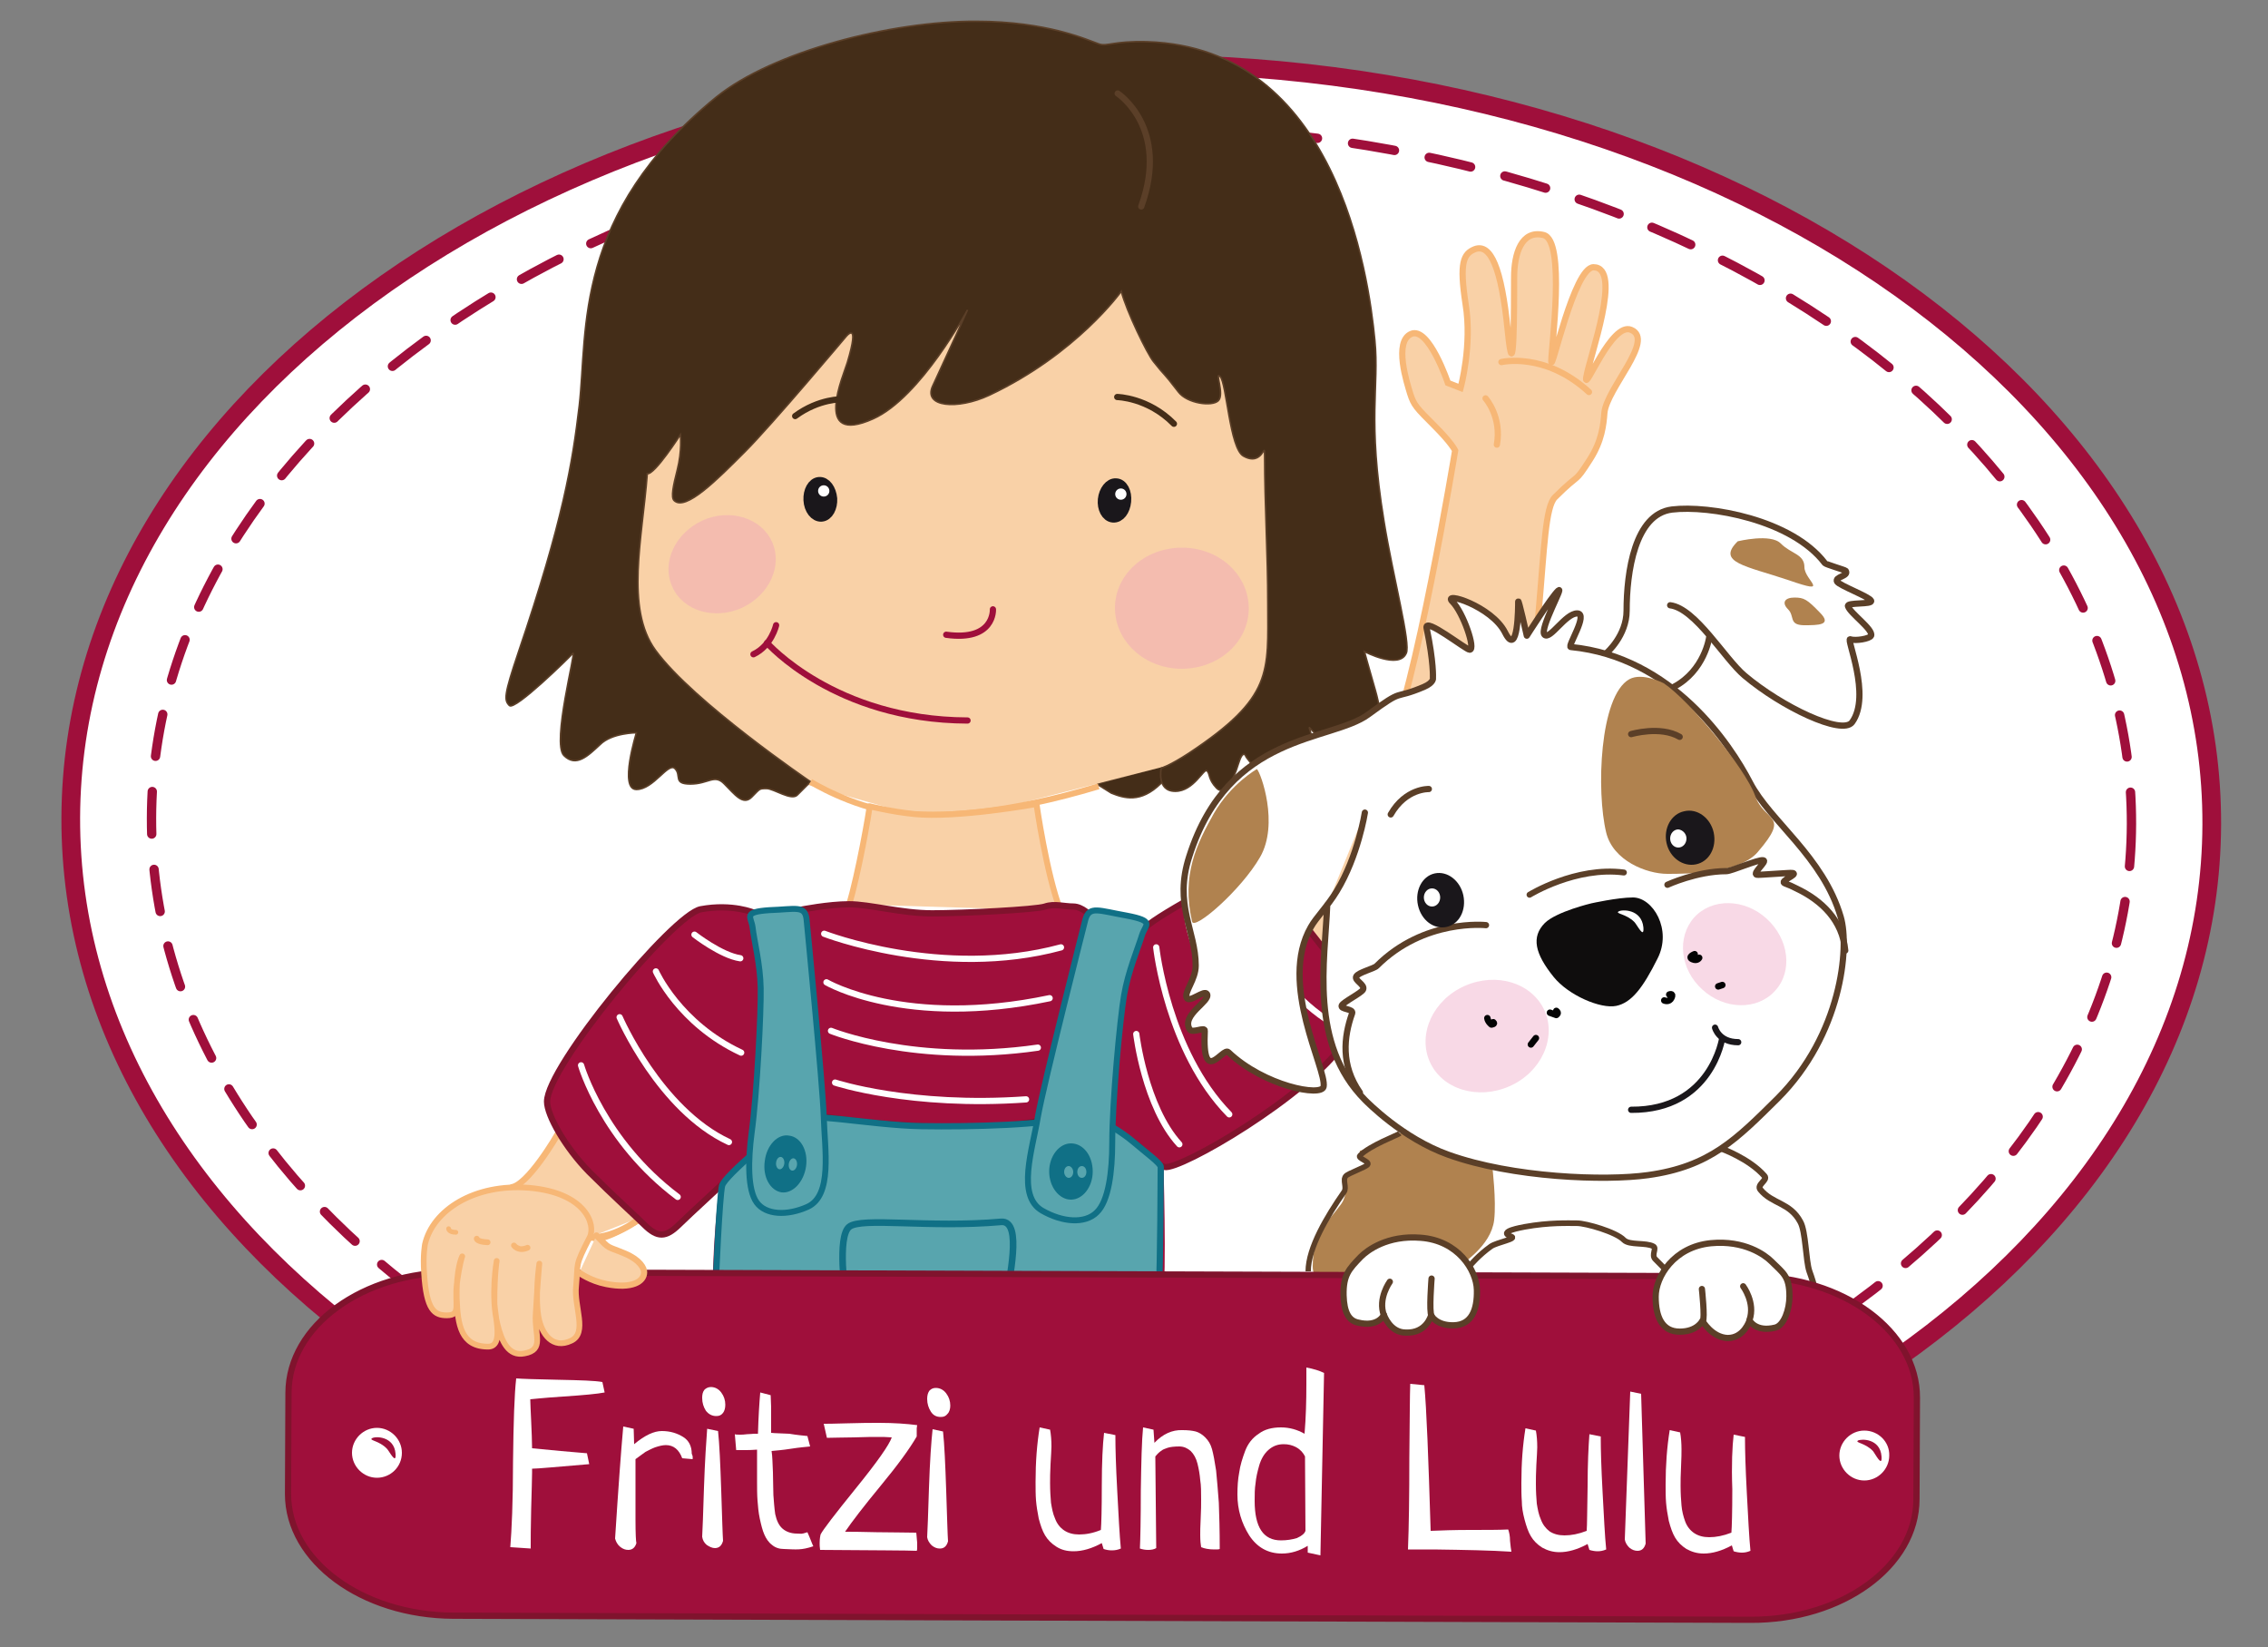
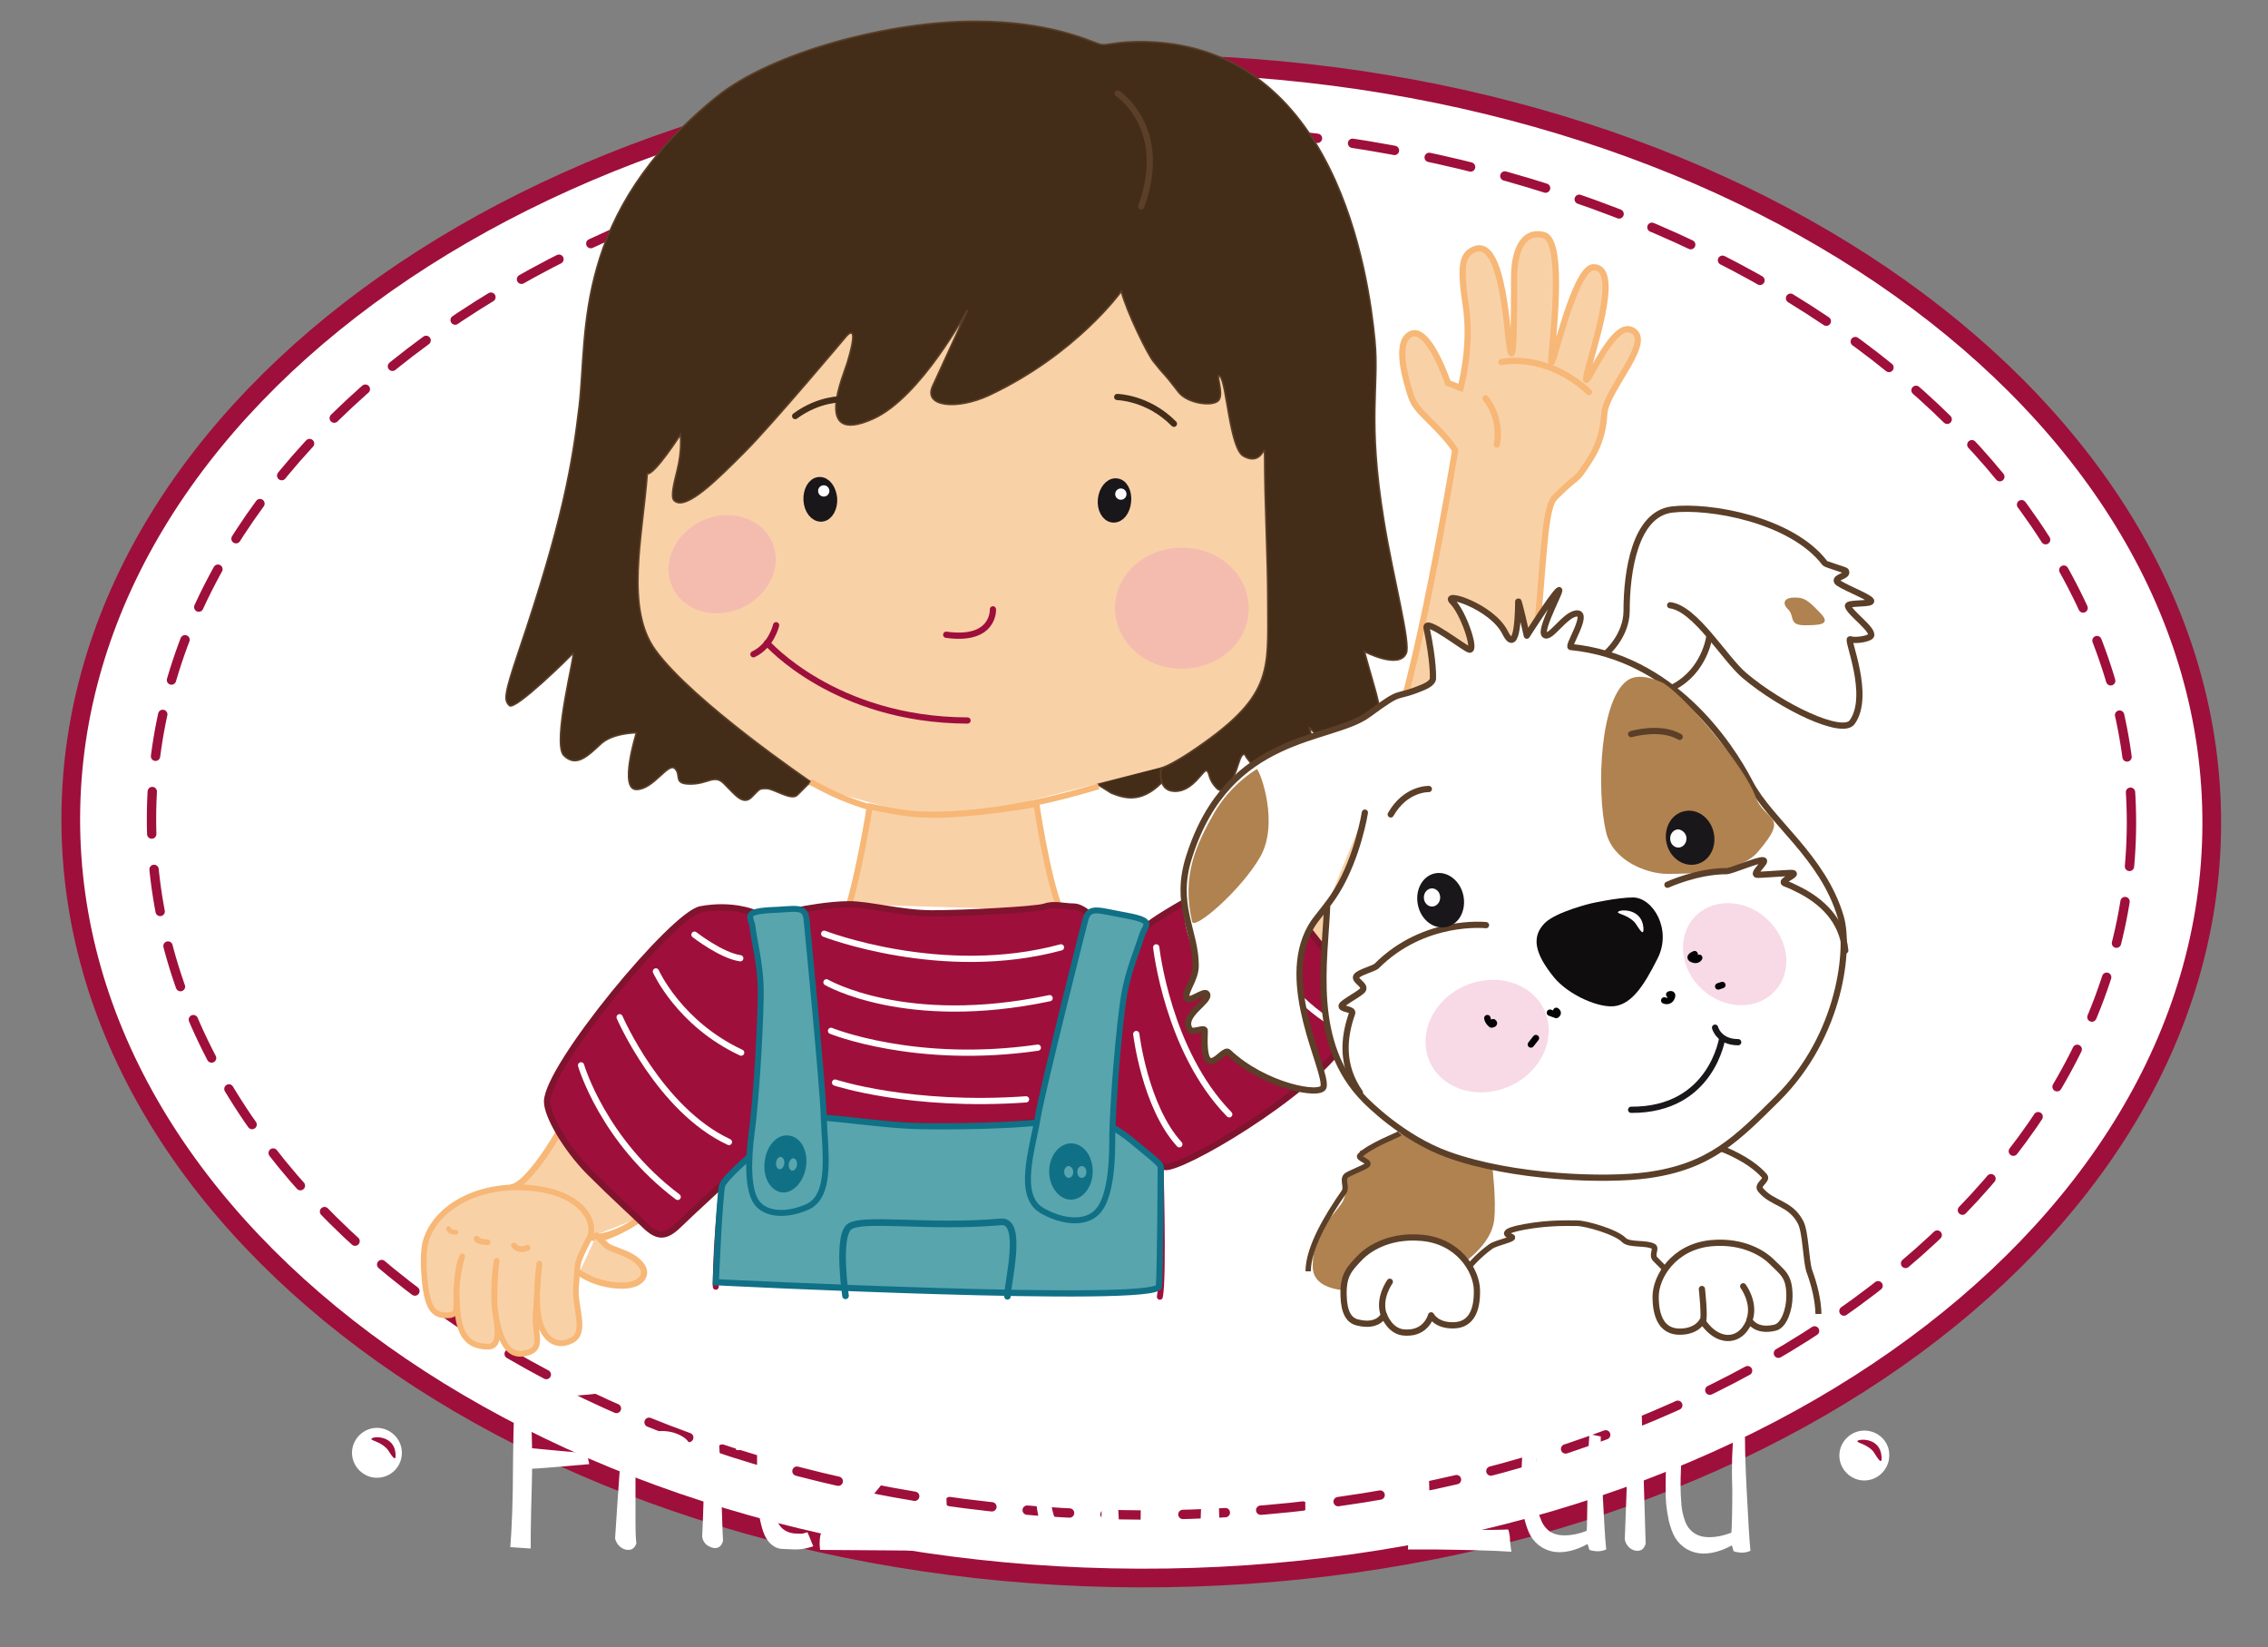
<svg xmlns="http://www.w3.org/2000/svg" id="Ebene_1" x="0px" y="0px" viewBox="0 0 500 363" style="enable-background:new 0 0 500 363;" xml:space="preserve">
  <rect x="0" y="0" width="500" height="363" fill="#808080" stroke="none" />
  <style type="text/css">	.st0{fill:#FFFFFF;}	.st1{fill:#F9D1A7;stroke:#F7B776;stroke-width:1.373;}	.st2{fill:none;stroke:#9F0F3B;stroke-width:4.12;}	.st3{fill:none;stroke:#9F0F3B;stroke-width:2.06;stroke-linecap:round;stroke-linejoin:round;stroke-dasharray:9.371,7.809;}	.st4{fill:none;stroke:#9F0F3B;stroke-width:1.312;stroke-linecap:round;stroke-linejoin:round;}	.st5{fill:none;stroke:#F7B776;stroke-width:1.373;stroke-linecap:round;stroke-linejoin:round;}	.st6{fill:#FFFFFF;stroke:#F7B776;stroke-width:1.373;stroke-linecap:round;stroke-linejoin:round;}	.st7{fill:#442D18;stroke:#5B3F28;stroke-width:0.343;}	.st8{fill:#FFFFFF;stroke:#5B3F28;stroke-width:1.239;stroke-linecap:round;stroke-linejoin:round;}	.st9{fill:#B0824F;}	.st10{fill:#F9D1A7;}	.st11{fill:#1A171B;stroke:#1A171B;stroke-width:2.747;}	.st12{fill:none;stroke:#9F0F3B;stroke-width:1.373;stroke-linecap:round;stroke-linejoin:round;}	.st13{fill:none;stroke:#442D18;stroke-width:1.373;stroke-linecap:round;stroke-linejoin:round;}	.st14{fill:none;stroke:#F7B776;stroke-width:1.312;stroke-linejoin:round;}	.st15{fill:#F9D1A7;stroke:#F7B776;stroke-width:1.312;stroke-linecap:round;stroke-linejoin:round;}	.st16{fill:none;stroke:#D33A6E;stroke-width:1.312;stroke-linecap:round;stroke-linejoin:round;}	.st17{fill:#9F0F3B;stroke:#80132D;stroke-width:1.373;}	.st18{fill:none;stroke:#FFFFFF;stroke-width:1.373;stroke-linecap:round;stroke-linejoin:round;}	.st19{fill:#9F0F3B;stroke:#9F0F3B;stroke-width:1.557;stroke-linecap:round;stroke-linejoin:round;}			.st20{fill-rule:evenodd;clip-rule:evenodd;fill:#FFFFFF;stroke:#5B3F28;stroke-width:1.373;stroke-linecap:round;stroke-linejoin:round;}			.st21{fill-rule:evenodd;clip-rule:evenodd;fill:none;stroke:#5B3F28;stroke-width:1.373;stroke-linecap:round;stroke-linejoin:round;}	.st22{fill-rule:evenodd;clip-rule:evenodd;fill:#1A171B;}	.st23{fill-rule:evenodd;clip-rule:evenodd;fill:#FFFFFF;}	.st24{fill-rule:evenodd;clip-rule:evenodd;fill:#0F0D0D;}			.st25{fill-rule:evenodd;clip-rule:evenodd;fill:none;stroke:#5B3F28;stroke-width:1.31;stroke-linecap:round;stroke-linejoin:round;}			.st26{fill-rule:evenodd;clip-rule:evenodd;fill:none;stroke:#1A171B;stroke-width:1.373;stroke-linecap:round;stroke-linejoin:round;}			.st27{fill-rule:evenodd;clip-rule:evenodd;fill:#FFFFFF;stroke:#1A171B;stroke-width:1.373;stroke-linecap:round;stroke-linejoin:round;}	.st28{fill-rule:evenodd;clip-rule:evenodd;fill:#B0824F;}	.st29{fill:#58A5AE;stroke:#107086;stroke-width:1.373;}	.st30{fill:#58A5AE;stroke:#107086;stroke-width:1.312;stroke-linecap:round;stroke-linejoin:round;}	.st31{fill:#107086;}	.st32{fill:#58A5AE;}	.st33{fill:none;stroke:#107086;stroke-width:1.463;stroke-linecap:round;stroke-linejoin:round;}	.st34{fill:#FFFFFF;stroke:#FFFFFF;stroke-width:0.687;}	.st35{fill:none;stroke:#5B3F28;stroke-width:1.326;}	.st36{fill:#9F0F3B;}	.st37{fill:#F9D1A7;stroke:#F7B776;stroke-width:1.263;stroke-linecap:round;stroke-linejoin:round;}	.st38{fill:#F9D1A7;stroke:#F7B776;stroke-width:1.366;stroke-linecap:round;stroke-linejoin:round;}	.st39{fill:#FFFFFF;stroke:#F7B776;stroke-width:1.263;stroke-linecap:round;stroke-linejoin:round;}	.st40{fill:#FFFFFF;stroke:#F7B776;stroke-width:1.04;stroke-linecap:round;stroke-linejoin:round;}	.st41{fill:#FFFFFF;stroke:#5B3F28;stroke-width:1.373;stroke-linecap:round;stroke-linejoin:round;}	.st42{opacity:0.38;fill:#EE9BBE;}	.st43{fill:none;stroke:#5B3F28;stroke-width:1.373;stroke-linecap:round;stroke-linejoin:round;}			.st44{fill-rule:evenodd;clip-rule:evenodd;fill:#FFFFFF;stroke:#030303;stroke-width:1.424;stroke-linecap:round;stroke-linejoin:round;}	.st45{fill:none;stroke:#5B3F28;stroke-width:1.18;}</style>
  <g>
    <path class="st0" d="M487.2,181.6C487,273.2,380.7,347.1,250,346.7c-130.8-0.4-236.6-75-236.3-166.6C14,88.5,120.2,14.6,251,15  C381.7,15.4,487.5,90,487.2,181.6z" />
    <g>
      <path class="st1" d="M112.5,261.7c3.7,0,10.5-11.8,10.5-11.8l20.5,17.2c0,0-9.9,6.9-12.6,5.7C128.3,271.6,112.5,261.7,112.5,261.7   " />
      <path class="st2" d="M487.6,181.7c-0.3,92.2-106.2,166.5-236.5,166.1c-130.3-0.4-235.8-75.4-235.5-167.6   C15.9,88.1,121.8,13.7,252.1,14.1C382.5,14.5,487.9,89.5,487.6,181.7z" />
      <path class="st3" d="M469.9,181.6c-0.3,84.5-98.2,152.7-218.7,152.3c-120.5-0.4-218-69.1-217.8-153.6   C33.6,95.9,131.6,27.7,252.1,28C372.6,28.4,470.1,97.2,469.9,181.6z" />
      <path class="st4" d="M159.5,259.6c0,0-1.7,12.2-1.7,24" />
      <path class="st1" d="M272.8,198.5c4-10.3,27.2-23.1,33.1-33.9c5.9-10.8,14.9-65.3,14.9-65.3s-0.7-1.6-4.6-5.5   c-3.9-3.9-4.5-4.5-5.3-7c-0.7-2.3-3.7-11.5,0.2-13.2c3.9-1.7,8.1,10.8,8.1,10.8l2.8,1.1c0,0,2.6-9.4,1.1-18.5   c-1.4-9.1-0.5-11.1,2.1-12.1c3.4-1.2,5.8,4,7.2,18c1.4,14,1.4-5.2,1.4-11.8c0-5.1,1.6-10.5,6.5-9.3c4.9,1.2,1.7,24.8,1.7,27.8   c0,2.9,5-20.7,9.3-20.7c6.5,0-0.9,19.8-1.6,24.3c-0.5,3.6,5.6-12.4,9.9-10.5c5.3,2.2-5.4,12.9-5.9,18.3c-0.2,2.5-0.5,6.1-3.2,10.3   c-3.6,5.6-1.9,2.5-7.7,8.3c-4.2,4.2-1,36.1-12.8,77.2c-1.5,5.3-27.8,33.5-36,38.8c-8.1,5.3-19.5-25-19.5-25" />
      <g>
        <path class="st5" d="M331,79.8c0,0,9.6-2.3,19.3,6.6" />
        <path class="st5" d="M327.5,87.8c0,0,3.6,4,2.5,10.2" />
      </g>
      <path class="st6" d="M141.6,268.1c0,0-5.3,4.7-11.8,4.7" />
      <path class="st4" d="M255.8,255.1c0,0,0.8,26.4-0.1,30.7" />
      <path class="st7" d="M241.8,172.8l3.2,2c2.8,1.1,6.4,2.3,10.9-2.1c3.1-3.1,1.2-4.1,1.2-4.1S245.2,171.9,241.8,172.8" />
      <path class="st8" d="M324.1,278.9c0,0,1.9-2.3,4.6-4.2c1.3-0.9,6-1.7,4.4-2.2c-3.1-1.1,2.6-2,3-2.1c5.5-1,9.7-0.8,11.6-0.8   c1.9,0,8.6,1.9,10.3,3.7c1.2,1.2,4.9,0.5,6.5,1.4c0.8,0.4-0.5,1.9,0.4,2.8c2.7,2.7,2,2.1,2,2.1" />
      <path class="st9" d="M329,257.2c0,0,0.9,7.4,0.4,11.7c-0.7,5.7-7,9.8-9.7,11.4c-2.6,1.6-30.3,9.3-30.3-1.2c0-7.1,3.5-10,6.1-13.5   c1.5-1.9,1.4-4.6,0.5-5.6c-0.9-1,6-3.1,6-3.1s-2.9-3.3-2.1-3.3c0.8,0,9.6-4.2,9.6-4.2L329,257.2z" />
      <polygon class="st10" points="150.2,77 239,56.3 273.4,68.7 296.3,126.5 269,165.8 207.8,181.4 173.8,171.8 135.1,146.9    135.5,92.6   " />
      <path class="st7" d="M305.1,114.8c-3.7-22.6-1-29.5-2-39.8c-1.4-14.6-8.5-64.5-50.2-65.8c-7.5-0.2-8.8,1.1-10.6,0.5   c-2.6-0.9-11.4-5-27.1-5c-18.6-0.1-44.8,6.6-57.3,16.7c-31.7,25.8-28.3,51.4-30.2,68c-1.5,12.6-3.5,25.1-13.4,54.3   c-3.2,9.5-3.2,10.6-2,11.8c1.2,1.2,13.2-10.6,14-11.5c0.8-0.8-4.7,19.7-2,22.5c2.7,2.7,5.3,0.1,8-2.4c2.6-2.6,8-2.6,8-2.6   s-3.9,12.5,0,12.5c3.8,0,7-6.1,8.5-4.6c1.5,1.5-0.5,3.4,3.4,3.4c4,0,5.3-2.3,7.5,0c2.3,2.3,4.1,4.8,6,2.9c1.9-1.9,1.6-1.9,3.3-1.9   c1.6,0,5.5,2.8,6.8,1.4c1.4-1.4,2.9-2.9,2.9-2.9s-25.9-17.6-34.2-29c-6.7-9.2-2.9-24.6-1.8-38.9c1.6,0.3,7.3-8.6,7.3-8.6   s0.4,3.5-0.7,7.8c-0.9,3.5-1.4,6-0.7,6.7c2.5,2.5,9.6-4.7,15.6-10.7c6-6,22.3-25.4,22.3-25.4s3.2-4,0.3,5.7   c-0.7,2.5-7.9,18.5,5.7,12.4c10.5-4.7,20.8-24,20.8-24s-3.3,7.3-7.7,16.8c-2.1,4.6,5.4,5.3,12.5,2c19.3-9.1,29.1-22.9,29.1-22.9   c1.1,4.3,5.7,13.8,7.1,15.5c3,3.8,1.5,1.5,5.5,6.7c1.9,2.5,7.4,3.3,8.8,1.9c1.4-1.4-0.9-6.7,0.4-5.3c1.4,1.4,2.1,15.8,5.1,17.5   c4.4,2.5,4.7-3.6,4.7-0.1c0,11,0.7,21.8,0.7,32.6c0,15.2,1.3,20.6-17.4,33c-4.3,2.8-6.1,3.3-6.1,3.3s-1.1,5.1,3.1,5.1   c4.1,0,6.3-5.2,7-4.5c0.7,0.7,0.2,1.8,2.1,3.8c1.9,1.9,3.7-1.7,4.8-5.3c1.1-3.6,1.7-1.6,1.7-1.6s5.5,8.4,12.3,5   c4.8-2.4,1.6-11.5,1.6-11.5s8.6,9.4,11.5,8.2c5.3-2.2,5-9.8,3.1-16.4c-1.9-6.6-2.4-8.5-2.4-8.5s7.6,4,9.2,0.4   C311.1,142,307.1,127.2,305.1,114.8z" />
      <path class="st11" d="M183.2,109.9c0.1,1.9-0.8,3.6-2.1,3.7c-1.3,0.1-2.5-1.4-2.6-3.4c-0.1-1.9,0.8-3.6,2.1-3.7   C181.9,106.4,183,107.9,183.2,109.9z" />
      <path class="st11" d="M248,110.5c-0.2,2-1.3,3.4-2.6,3.3c-1.3-0.1-2.2-1.8-2-3.7c0.2-1.9,1.4-3.4,2.6-3.3   C247.3,106.8,248.2,108.5,248,110.5z" />
      <path class="st12" d="M169.1,141.7c0,0,14.9,17,44.2,17.1" />
      <path class="st12" d="M171.1,137.8c0,0-1,4.5-5,6.4" />
      <path class="st13" d="M246.3,87.5c0,0,6.8,0.1,12.5,5.9" />
      <path class="st13" d="M185.7,88c0,0-5.1-0.2-10.4,3.7" />
      <path class="st12" d="M218.9,134.3c0,0,0.4,7.1-10.3,5.6" />
      <path class="st14" d="M178.7,172.3c0,0,8.9,5.5,18.7,6.8c9.9,1.3,24.9,0.2,44.8-5.8" />
      <path class="st15" d="M187.2,199.3c2-6.5,4.5-20.7,4.5-21.6c0,0,4.8,1.2,9.7,1.7c9.5,1,27.1-2.2,27.1-2.2s2.2,15.5,5.3,23.5" />
      <path class="st16" d="M238.6,203.4" />
      <path class="st16" d="M178.6,200.4" />
      <path class="st17" d="M275.3,191.2c0,0-19.6,10-22.9,13.3c-3.3,3.3-12-2.7-12-2.7s-1.8-2-3.8-2c-2,0-4.2-0.7-6.2,0   c-2,0.7-18.2,1.5-24.9,1.5c-6.8,0-13.7-2-18.3-2c-4.6,0-10.6,1.2-10.6,1.2l-10.3,0.7c0,0-4.8-2.1-11.8-0.8   c-6.1,1.1-33.9,34.7-33.9,42.4c0,3,4,10.1,9.3,15.5c5.4,5.4,10.3,9.8,12.1,11.6c3,3,4.8,2.8,7.6,0.1c2.1-2.1,10.9-10.1,14.7-13.8   c3.8-3.8,17.7-10,17.7-10s28.3,4.3,46.7,0.9c18.4-3.4,24.6,9.3,28,10.1c3.4,0.8,31.6-15.6,39.8-27.6c2.6-3.9,5-4.5,3.8-7.9   c-1.2-3.4,0.4-1.3-9.6-14C280.7,195.1,278.3,189.7,275.3,191.2z" />
      <path class="st18" d="M144.6,214.1c0,0,5.1,11.5,18.8,17.9" />
      <path class="st18" d="M136.6,224.2c0,0,8.8,20.4,24.1,27.5" />
      <path class="st18" d="M128.1,234.8c0,0,4.8,16.6,21.3,29" />
      <path class="st18" d="M181.7,205.8c0,0,26,10.1,52.2,3" />
      <path class="st18" d="M182.2,216.5c0,0,17.4,10.2,49.2,3.5" />
      <path class="st18" d="M183.2,227.2c0,0,18.6,7.6,45.6,3.7" />
      <path class="st18" d="M184.1,238.6c0,0,16.6,5.5,42.1,3.7" />
      <path class="st18" d="M271.7,196.7c0,0,7.9,21.4,23.4,29.6" />
      <path class="st18" d="M261.8,202.3c0,0,1.6,16.4,21.9,35.7" />
      <path class="st18" d="M254.9,208.8c0,0,2.5,22.9,16.1,36.8" />
      <path class="st18" d="M250.5,227.9c0,0,1.9,16,9.5,24.3" />
      <path class="st19" d="M286.6,165.1c0,0,4.1,8.2,6.2,7.4c2.1-0.8-0.6-8,2.3-10.9" />
      <path class="st20" d="M300.9,179.1c0,0-1.5,9.6-6.2,17.3c-2,3.3-4.6,5.9-5.7,7.9c-7.2,12.5,3.5,31.3,2.8,35.2   c-0.4,2.3-13.1-0.1-21-7.6c-1.2-1.2-5.8,7.7-5.2-4.7c0.1-1-2.7,0.6-3.3-0.3c-2-3.2,4.6-6.2,3.8-7.8c-0.5-1.1-4,2.1-4.5,0.8   c-0.5-1.4,2-4,2-7.1c0-7.7-4.9-13.4-1.4-24.1c8.7-27.3,31.2-25.2,39.4-31.2c8.3-6.1,5.2-3.1,12.3-6.1c2.3-1,2-2,2-2   s0.2-3.4-1.4-11c-0.5-2.5,8.7,4.8,9.5,4.8c1.4,0-1.4-8.2-3.8-10.6c-2.4-2.4,8.7,1,11.6,6.8c2.9,5.8,2.9-5.8,2.9-6.8   c0-1,1.9,7.5,1.9,7.5s5.4-8.5,6.9-9.9c1.5-1.5-4.2,8.5-3,9.7c1.2,1.2,4.6-4.7,7.2-4.7c2.6,0-2.3,7.4-1.4,7.4   c22.4,2.2,35.1,21.4,39.5,29.9c4.4,8.5,16.1,16.3,20,29.6c2,6.8,0.1,26-13.9,40c-9.1,9-14.9,15-28.6,16.9   c-9.4,1.3-29.8,0.6-44-4.5c-10.1-3.6-17.9-11.6-18.4-12.1c-12.3-12.4-8.8-30.5-8.3-43" />
      <path class="st21" d="M327.6,203.9c0,0-13.6-1.5-24.1,9c-0.6,0.6-4,1.4-4.5,2.3c-0.5,0.9,2,1.8,1.5,2.9c-0.4,0.8-4.3,2.7-4.7,3.5   c-0.4,0.9,2.6,0.7,2.3,1.7c-1.9,5.3-2.5,11.5,1.7,17.5" />
      <path class="st22" d="M322.6,197.3c0.7,3.3-0.9,6.4-3.7,7c-2.8,0.6-5.6-1.5-6.3-4.8c-0.7-3.2,0.9-6.4,3.7-7   C319.1,191.9,321.9,194.1,322.6,197.3z" />
      <path class="st23" d="M317.5,197.8c0,1.1-0.8,2-1.8,2c-1,0-1.8-0.9-1.8-2c0-1.1,0.8-2,1.8-2C316.7,195.8,317.5,196.7,317.5,197.8z   " />
      <path class="st21" d="M315,173.9c0,0-5.1-0.2-8.4,5.6" />
      <path class="st24" d="M350.8,199.1c0,0,5.8-1.3,9.2-1.3c4.4,0,8.7,7.1,5.4,13.5c-3.2,6.4-5.7,9.7-9.1,10.4   c-3.4,0.7-10.5-2.3-13.8-6.4c-4.1-5.1-5-8.8-1.9-11.9C343.2,200.9,350.8,199.1,350.8,199.1" />
-       <path class="st25" d="M337.2,197.2c0,0,10.2-6.3,20.8-4.9" />
      <g>
        <path class="st20" d="M354.2,143.9c0,0,4.4-3.8,4.4-9.3c0-8.5,1.8-21.3,10-22.3c8.2-1,26.4,2.2,33.7,11.8    c0.2,0.3,4.4,1.5,4.6,1.7c0.8,1.2-2.5,1.3-1.9,2.4c0.6,0.9,7.1,3.3,7.5,4.2c0.4,0.9-5.4,0.3-5.1,1.2c0.5,1.6,5.6,5.1,5.1,6.5    c-0.3,0.7-3.5,1.2-4.6,0.8c-1-0.4,4.7,12.4,0.4,18.3c-2.2,2.9-15.4-3.3-23.7-10.3c-4.4-3.7-10.8-14.8-16.4-15.5" />
      </g>
      <path class="st21" d="M376.8,140.5c0,0-1,7.3-7.8,10.9" />
      <path class="st26" d="M379.7,228.7c0,0-2.3,16-20.1,15.9" />
      <path class="st27" d="M378.1,226.5c0,0,0.8,3.2,5.1,3.2" />
      <path class="st28" d="M366.8,150.6c0,0-4.7-2.5-7.6-0.9c-6.6,3.7-7.3,24.8-5.1,33.8c1.5,6.2,8.9,9.1,13.5,9.1   c4.6,0,15.9-0.1,19.9-4.8c7.4-8.6,1.5-6.4-0.6-12.5C384.7,169.3,372.6,154.5,366.8,150.6z" />
      <path class="st21" d="M359.6,161.8c0,0,6.4-1.9,10.7,0.6" />
      <path class="st22" d="M377.8,183.5c0.7,3.3-1,6.4-3.9,7c-2.9,0.6-5.8-1.5-6.5-4.7c-0.7-3.2,1-6.4,3.9-7   C374.2,178.1,377.1,180.3,377.8,183.5z" />
      <path class="st23" d="M371.8,184.8c0,1.1-0.8,2-1.8,2c-1,0-1.8-0.9-1.8-2c0-1.1,0.8-2,1.8-2C371,182.9,371.8,183.8,371.8,184.8z" />
      <path class="st29" d="M157.8,282.6c0,0,0.8-19,1.4-21.3c0.6-2.3,13.2-12.4,15.3-14.5c2.1-2,17.4,1.2,28.6,1.4   c11.2,0.2,28-0.3,32.5-2c4.5-1.6,11.5,3.1,14.3,5.5c2.8,2.4,6,4.7,6,5.5c0,0.8-0.1,22.3-0.4,26.3   C255.4,287.5,157.8,282.6,157.8,282.6z" />
      <g>
        <path class="st30" d="M239.3,202.6c0,0-9.3,36.6-10.5,43.6c-1.2,7.2-4.7,17.3,0.9,20.6c4.5,2.6,9.5,3,12.1,0.4    c2.6-2.5,3.4-9,3.4-15.3c0-9,1.7-27.3,2.6-32.5c0.9-5.3,3-10.2,4-13.4c0.7-2.2,2.9-3-3.4-4.2    C242.2,200.7,240.2,199.6,239.3,202.6" />
        <path class="st31" d="M240.9,258.2c0,3.4-2.2,6.2-4.8,6.2c-2.6,0-4.8-2.8-4.8-6.2c0-3.4,2.2-6.2,4.8-6.2    C238.8,252,240.9,254.7,240.9,258.2z" />
        <g>
          <path class="st32" d="M239.5,258.3c0,0.7-0.4,1.3-1,1.3c-0.6,0-1-0.6-1-1.3c0-0.7,0.4-1.3,1-1.3     C239.1,257,239.5,257.6,239.5,258.3z" />
          <path class="st32" d="M236.6,258.3c0,0.7-0.4,1.3-1,1.3c-0.5,0-1-0.6-1-1.3c0-0.7,0.4-1.3,1-1.3     C236.1,257,236.6,257.6,236.6,258.3z" />
        </g>
      </g>
      <g>
        <path class="st30" d="M177.8,202.5c0,0,3.6,36.7,3.8,43.6c0.2,7.2,2,17.4-3.6,19.9c-4.5,2-9.2,1.8-11.2-1    c-2-2.8-1.9-9.2-1.1-15.3c1.2-8.7,2.1-26.8,2-31.9c-0.1-5.3-1.4-10.2-1.8-13.5c-0.3-2.2-2.2-3.3,3.7-3.7    C175.4,200.4,177.4,199.5,177.8,202.5" />
        <path class="st31" d="M168.6,255.9c-0.5,3.5,1.2,6.5,3.7,6.9c2.5,0.3,4.9-2.3,5.4-5.7c0.5-3.5-1.2-6.5-3.7-6.8    C171.5,249.8,169,252.4,168.6,255.9z" />
        <g>
          <path class="st32" d="M171.1,256.2c-0.1,0.7,0.2,1.4,0.7,1.5c0.5,0.1,1-0.5,1.1-1.2c0.1-0.7-0.2-1.4-0.7-1.5     C171.7,254.9,171.2,255.4,171.1,256.2z" />
          <path class="st32" d="M173.9,256.5c-0.1,0.8,0.2,1.4,0.7,1.5c0.5,0.1,1-0.5,1.1-1.2c0.1-0.7-0.2-1.4-0.7-1.5     C174.5,255.2,174,255.8,173.9,256.5z" />
        </g>
      </g>
      <path class="st33" d="M186.4,285.6c0,0-1.9-13,0.8-15.2c2.7-2.2,17.6,0.3,33.5-1.1c5-0.4,1.4,13.5,1.4,16.4" />
      <path class="st18" d="M153.1,206c0,0,5.9,4.6,10.1,5.2" />
      <path class="st21" d="M367.6,195c0,0,6.5-3,13-3c1.1,0,7-2.6,8.1-2.4c1.1,0.1-2.5,2.9-1.4,3.2c0.2,0.1,7.6-0.5,7.9-0.4   c1.4,0.3-3.1,1.8-1.7,2.3c1.3,0.5,1.3,0.5,2.5,1.1c5.7,2.7,10.2,7.1,10.8,13.7" />
      <path class="st9" d="M277.1,169.5c0.9,0.9,4.9,12.1,0.7,19.4c-4.2,7.3-14.6,16.3-15,14.2c-2.4-10.3,1.1-17.2,4.8-23.8   C271.4,172.7,277.1,169.5,277.1,169.5z" />
-       <path class="st28" d="M383.1,119.3c0,0,7.3-1.8,9.5,0.5c2.3,2.3,5.2,2.3,5.2,5.2c0,2.9,6.1,6.2-3.4,2.9   C384.9,124.7,378.3,124,383.1,119.3z" />
      <path class="st28" d="M395.6,131.7c-2.1,0-2.9,1.1-1.4,2.6c1.5,1.5,0.1,3.4,3.4,3.5c3.3,0,6.4,0,3.6-2.8   C398.4,132.1,397.7,131.7,395.6,131.7z" />
      <path class="st34" d="M182.5,108.2c0,0.5-0.4,0.9-0.9,0.9c-0.5,0-0.9-0.4-0.9-0.9c0-0.5,0.4-0.9,0.9-0.9   C182.1,107.3,182.5,107.7,182.5,108.2z" />
      <path class="st34" d="M248,108.9c0,0.5-0.4,0.9-0.9,0.9c-0.5,0-0.9-0.4-0.9-0.9c0-0.5,0.4-0.9,0.9-0.9   C247.6,108,248,108.4,248,108.9z" />
      <path class="st35" d="M379.6,253.2c0,0,6.1,2.2,9.4,6c0.8,0.9-1.8,1.9-0.9,3c2.6,3.2,6.5,2.8,8.8,7.1c1.2,2.1,1.2,8.6,2,10.9   c1.1,3,1.9,6.2,2,9.4" />
-       <path class="st17" d="M422.5,330.4c0,14.8-16.4,26.7-36.6,26.6l-286-0.9c-20.1-0.1-36.4-12.1-36.4-26.8l0.1-22.3   c0-14.8,16.4-26.7,36.6-26.6l286,0.9c20.2,0.1,36.5,12.1,36.4,26.8L422.5,330.4z" />
      <path class="st0" d="M416.5,320.8c0,3-2.5,5.5-5.5,5.5c-3,0-5.5-2.5-5.5-5.5c0-3,2.5-5.5,5.5-5.5   C414.1,315.3,416.6,317.8,416.5,320.8z" />
      <g>
        <path class="st0" d="M88.6,320.2c0,3.1-2.5,5.5-5.5,5.5c-3,0-5.5-2.5-5.5-5.5c0-3,2.5-5.5,5.5-5.5    C86.1,314.7,88.6,317.2,88.6,320.2z" />
        <path class="st36" d="M87.2,320.4c0.2,2.6-1.4-0.6-1.9-1.1c-1.7-1.8-4-1.8-3.3-2.3C82.7,316.5,86.9,316.5,87.2,320.4z" />
      </g>
      <path class="st36" d="M414.8,321c0.2,2.6-1.4-0.6-1.9-1.2c-1.7-1.8-4-1.8-3.3-2.3C410.3,317.1,414.5,317,414.8,321z" />
      <g>
        <g>
          <path class="st0" d="M117.1,341.3l-4.6-0.3c0.3-3.7,0.6-10,0.6-18.8c0.1-8.8,0.3-14.9,0.7-18.4c1.2,0.1,4.2,0.2,9.2,0.3     c5,0.1,8.2,0.2,9.8,0.5l0.5,2.3c-1.5,0.3-4.6,0.6-9.2,0.9c-4.6,0.3-7,0.6-7.2,0.6c0,0.8,0.1,2.4,0.2,4.8c0.1,2.4,0.2,4.4,0.2,6     c1.2,0.1,3.3,0.3,6.3,0.6c3.1,0.3,5,0.4,5.8,0.5l0.5,2.4c-7.2,0.6-11.4,1-12.6,1v0.9c0,1.3-0.1,4-0.2,8c-0.1,4.1-0.1,6.7-0.1,8     V341.3z" />
          <path class="st0" d="M152.7,321.6l-2.3-0.2c-0.7-1.9-1.9-2.9-3.6-2.9c-0.7,0-1.5,0.2-2.4,0.5c-0.8,0.3-1.5,0.7-2.1,1     c-0.5,0.4-1.3,0.9-2.2,1.6c0,0.5,0,2,0,4.6c0,2.6,0,5.5,0,8.7c0,3.2,0.1,4.9,0.2,5.2c-0.3,1-0.9,1.5-1.8,1.5     c-0.6,0-1.2-0.2-1.8-0.7c-0.6-0.5-0.9-1.1-1.1-1.8c0.7-10.9,1.3-19.2,1.8-24.7l2.3,0.5l0.1,3.4c2.4-2,4.4-2.9,6.1-2.9     c1.9,0,3.4,0.5,4.7,1.3c1.3,0.8,1.9,2.1,1.9,3.7C152.8,321,152.7,321.3,152.7,321.6z" />
          <path class="st0" d="M156.7,305.7c0.9,0,1.7,0.4,2.3,1.2c0.6,0.8,0.9,1.7,0.9,2.7c0,0.8-0.2,1.4-0.5,1.8     c-0.4,0.5-0.8,0.7-1.5,0.7c-0.9,0-1.7-0.4-2.3-1.2c-0.5-0.8-0.8-1.7-0.8-2.8c0-0.7,0.1-1.3,0.5-1.8     C155.6,306,156.1,305.7,156.7,305.7z M155.9,314.9l2.4,0.5c0.3,2.8,0.5,7.2,0.7,13.1c0.2,6,0.3,9.7,0.4,11.1     c-0.3,1.1-0.9,1.6-1.8,1.6c-0.6,0-1.2-0.3-1.8-0.7c-0.6-0.5-0.9-1.1-1-1.8c0.1-1.4,0.2-5,0.4-10.9     C155.4,321.9,155.7,317.6,155.9,314.9z" />
          <path class="st0" d="M178,316.5l0.6,2.3c-0.9,0.1-2.3,0.2-4.2,0.5c-1.9,0.3-3.3,0.4-4.3,0.5c0.2,1.2,0.2,2.8,0.3,4.7     c0,1.9,0.1,3.6,0.1,5c0.1,1.4,0.2,2.8,0.4,4.2c0.3,1.4,0.8,2.5,1.6,3.2c0.8,0.7,1.9,1.1,3.2,1.1c1,0,0.8,0.2,2.3-0.3     c0.6,1.3,1,2.5,1.3,3.1c-2.7,0.9-3.7,0.7-6.5,0.6c-1,0-1.9-0.3-2.6-0.9c-0.8-0.6-1.3-1.4-1.7-2.3c-0.4-0.9-0.7-2.1-1-3.5     c-0.3-1.4-0.4-2.7-0.5-4c-0.1-1.3-0.1-2.7-0.1-4.3c0-0.9,0-2.1,0-3.7c0-1.6,0-2.6,0-3.2c-0.3,0-1.1,0.1-2.4,0.1     c-1.2,0-2,0-2.2,0c-0.2-2.3-0.3-3.5-0.3-3.5c0.2,0.1,0.6,0.1,1.2,0.1c0.3,0,0.8,0,1.5-0.1c0.7,0,1.2-0.1,1.5-0.1     c0.1,0,0.3,0,0.5,0c0.2,0,0.4,0,0.4,0c0.1-3.7,0.3-6.8,0.5-9.1l2.3,0.6c0,0.8,0.1,1.7,0.1,2.6c0,0.9,0,2,0,3.1c0,1.1,0,2,0,2.6     c0.9,0.1,2.2,0.1,4,0.2C175.8,316.3,177.1,316.4,178,316.5z" />
          <path class="st0" d="M182.3,316.9l-0.7-3.1c0.5,0,2.2,0,5.2-0.1c3-0.1,5.3-0.1,7-0.1c3.3,0,6.1,0.2,8.4,0.5     c0,0.2-0.1,0.4-0.1,0.7c0,0.1,0,0.3,0,0.7c0,0.4,0,0.7,0,1.1c-1.5,2.6-4.1,6.2-7.9,10.8c-3.8,4.6-6.4,8-7.9,10.2     c1.1,0,3.4,0,6.9,0.1c3.5,0,6.4,0.1,8.8,0.1c0,0.3,0.1,0.7,0.1,1.1c0,0.4,0.1,0.8,0.1,1.1c0,0.3,0,0.6,0,0.9     c0,0.4,0,0.7-0.1,0.9c-2-0.1-9.1-0.1-21.3-0.2c-0.1-0.6-0.1-1.1-0.1-1.5c0-0.3,0-1,0.2-1.9c0.5-1,3.1-4.4,7.8-10.2     c4.7-5.8,7.3-9.5,7.9-11.2c-1.2-0.1-2.1-0.1-2.9-0.1c-1.1,0-2.9,0-5.5,0.1C185.8,316.8,183.8,316.9,182.3,316.9z" />
          <path class="st0" d="M206.3,305.9c0.9,0,1.7,0.4,2.3,1.2c0.6,0.8,0.9,1.7,0.9,2.7c0,0.7-0.2,1.4-0.6,1.8     c-0.4,0.5-0.8,0.7-1.5,0.7c-1,0-1.7-0.4-2.2-1.2c-0.5-0.8-0.8-1.7-0.8-2.8c0-0.8,0.2-1.4,0.5-1.8     C205.3,306.1,205.7,305.9,206.3,305.9z M205.6,315l2.3,0.5c0.3,2.8,0.5,7.2,0.7,13.1c0.2,6,0.3,9.7,0.4,11.1     c-0.3,1.1-0.9,1.6-1.8,1.6c-0.6,0-1.2-0.2-1.8-0.7c-0.5-0.5-0.9-1.1-1-1.8c0.1-1.4,0.2-5,0.4-10.9     C205,322,205.3,317.7,205.6,315z" />
          <path class="st0" d="M243.4,315.8l2.5,0.5l0,0.5c0,2.3,0.1,6.2,0.4,11.7c0.3,5.5,0.5,9.8,0.8,12.8c-0.7,0.3-1.3,0.4-2,0.4     c-0.6,0-1.2-0.1-1.8-0.3l-0.4-1.3c-2.2,1.2-4.3,1.8-6.2,1.8c-1.5,0-2.7-0.3-3.8-1c-1.1-0.7-1.9-1.5-2.5-2.5     c-0.6-1-1-2.2-1.4-3.7c-0.3-1.5-0.5-2.8-0.6-4c-0.1-1.2-0.1-2.6-0.1-4.1c0-4.4,0.3-8.3,0.9-12l2.3,0.5c0.2,1.1,0.3,2.3,0.3,3.7     c0,0.7-0.1,2-0.2,3.9c-0.1,1.8-0.1,3.2-0.1,4.2c0,1.7,0.1,3.1,0.2,4.3c0.2,1.2,0.4,2.4,0.9,3.5c0.4,1.1,1.1,2,2,2.6     c0.9,0.6,2,0.9,3.3,0.9c1.5,0,3.1-0.3,4.8-1c0.1-1.3,0.2-4.5,0.2-9.7C242.9,322.3,243.1,318.4,243.4,315.8z" />
          <path class="st0" d="M254.7,321l0.2,20.2c-0.5,0.3-1.1,0.4-1.8,0.4c-0.6,0-1.2-0.1-1.8-0.3c0.1-2.1,0.2-6.4,0.2-12.7     c0.1-6.3,0.2-11,0.5-14l2.3,0.5l0.2,2.9c1.8-1.9,3.9-2.9,6.2-2.8c1.2,0,2.1,0.1,2.9,0.3c0.7,0.2,1.4,0.6,2.1,1.3     c0.7,0.7,1.2,1.5,1.5,2.6c0.3,1.1,0.6,2.7,0.9,4.7c0.2,2,0.4,4.4,0.6,7.1c0.1,2.7,0.2,6.1,0.2,10.2c-0.2,0.1-0.6,0.1-1.2,0.1     c-1.2,0-2.2-0.2-2.9-0.5c-0.1-0.6-0.2-1.4-0.2-2.7c0-0.6,0-1.9,0.1-3.6c0.1-1.8,0.1-3.2,0.1-4.2c0-1.6,0-3.1-0.2-4.3     c-0.1-1.2-0.3-2.4-0.6-3.6c-0.3-1.2-0.8-2.1-1.5-2.8c-0.7-0.6-1.5-1-2.5-1c-1.1,0-2,0.1-2.6,0.3c-0.6,0.2-1.1,0.4-1.3,0.6     C255.6,320,255.2,320.4,254.7,321z" />
          <path class="st0" d="M291.1,342.8l-2.8-0.6c0-0.7,0-1.2,0-1.5c-1.8,1.1-3.7,1.7-5.7,1.7c-3.1,0-5.5-1.4-7.2-4     c-1.7-2.7-2.6-5.7-2.6-9c0-1.7,0.1-3.4,0.4-4.9c0.2-1.5,0.7-3.1,1.3-4.7c0.6-1.6,1.6-2.9,3-3.8c1.3-1,3-1.4,4.9-1.4     c1.9,0,3.6,0.5,5.2,1.4c0.3-3.6,0.4-7.2,0.4-10.9c0-1.7,0-2.9,0-3.7c1.6,0.3,2.9,0.7,3.9,1.2L291.1,342.8z M287.8,337.4     l-0.1-16.4c-0.4-0.8-1-1.5-1.9-2c-0.9-0.5-1.8-0.7-2.8-0.7c-1.3,0-2.4,0.4-3.4,1.3c-0.9,0.8-1.6,2-2,3.4     c-0.4,1.4-0.7,2.7-0.8,3.9c-0.2,1.2-0.2,2.5-0.2,3.9c0,5.8,1.9,8.7,5.8,8.7c1.3,0,2.5-0.2,3.5-0.5     C287,338.5,287.6,338,287.8,337.4z" />
          <path class="st0" d="M310.9,305l3.1,0.3c0.5,5.2,0.9,15.9,1.4,32.1c2.3-0.1,5.2-0.2,8.7-0.2c3.5,0,6.3,0,8.4-0.1     c0.2,0.6,0.4,1.4,0.4,2.5c0.1,1.1,0.2,1.8,0.3,2.4c-4.5-0.3-10.1-0.4-17.1-0.5l-5.7,0c0.2-5,0.3-11.8,0.3-20.2     C310.8,312.8,310.8,307.4,310.9,305z" />
          <path class="st0" d="M350.4,316.1l2.5,0.5l0,0.5c0,2.3,0.1,6.2,0.4,11.7c0.3,5.5,0.5,9.8,0.8,12.7c-0.7,0.3-1.3,0.4-1.9,0.4     c-0.5,0-1.2-0.1-1.8-0.3l-0.4-1.3c-2.2,1.2-4.3,1.8-6.2,1.8c-1.5,0-2.7-0.4-3.8-1c-1.1-0.7-1.9-1.5-2.5-2.5     c-0.6-1-1-2.2-1.4-3.7c-0.4-1.5-0.6-2.8-0.6-4c-0.1-1.2-0.1-2.6-0.1-4.1c0-4.4,0.3-8.3,0.9-12l2.3,0.5c0.2,1.1,0.3,2.3,0.3,3.7     c0,0.7-0.1,2-0.2,3.9c-0.1,1.8-0.1,3.2-0.1,4.2c0,1.7,0.1,3.1,0.2,4.3c0.2,1.2,0.4,2.4,0.9,3.5c0.4,1.1,1.1,2,1.9,2.6     c0.9,0.6,2,0.9,3.3,0.9c1.5,0,3.1-0.3,4.9-1c0.1-1.3,0.1-4.5,0.2-9.7C350,322.6,350.2,318.7,350.4,316.1z" />
          <path class="st0" d="M359.4,306.7l2.4,0.5l1,33c-0.3,1.1-0.9,1.6-1.8,1.6c-0.6,0-1.2-0.2-1.8-0.7c-0.5-0.5-0.9-1.1-1-1.8     L359.4,306.7z" />
          <path class="st0" d="M382.2,316.2l2.5,0.5l0,0.5c0,2.3,0.1,6.2,0.4,11.8c0.3,5.5,0.5,9.8,0.8,12.8c-0.7,0.3-1.3,0.4-1.9,0.4     c-0.5,0-1.2-0.1-1.8-0.3l-0.4-1.3c-2.2,1.2-4.3,1.8-6.2,1.8c-1.5,0-2.7-0.4-3.8-1c-1.1-0.7-1.9-1.5-2.5-2.5     c-0.6-1-1-2.2-1.4-3.7c-0.3-1.5-0.5-2.8-0.6-4c-0.1-1.2-0.1-2.6-0.1-4c0-4.3,0.3-8.3,0.9-12l2.3,0.5c0.2,1.1,0.3,2.4,0.3,3.7     c0,0.7,0,2-0.1,3.9c-0.1,1.8-0.1,3.2-0.1,4.2c0,1.7,0.1,3.1,0.2,4.3c0.1,1.2,0.4,2.4,0.8,3.5c0.4,1.1,1.1,2,2,2.6     c0.9,0.6,2,0.9,3.3,0.9c1.5,0,3.1-0.3,4.9-1c0.1-1.2,0.2-4.5,0.2-9.6C381.7,322.7,381.9,318.8,382.2,316.2z" />
        </g>
      </g>
      <g>
        <path class="st37" d="M93.7,274.2c0,0-0.5,2.4-0.2,6.4c0.5,8.2,2.3,9.3,5,9.3c3.2,0,1.7-2.4,2.2-6.8c0.6-4.6,1.2-6.2,1.2-6.2    s-1.4,2.6-1.2,9.4c0.2,5.6,0.9,10.5,6.9,10.5c3.6,0,1.4-6.8,1.4-9.9c0-6.2,0.5-9,0.5-9s-1.4,7.8,0.2,14.1c0.9,3.6,2.4,7,5.9,6.3    c4.5-0.8,2.2-4.1,2.5-8.6c0.3-5.7,0.8-11.2,0.8-11.2s-1,6.8-0.2,11.7c0.7,3.9,3.2,7.2,7.2,5.3c3.7-1.7,0.6-7.6,1.1-12    c0.5-5.3-0.4-4.2,3-10.8c1.4-2.7-0.8-9.8-13.3-10.9C104.5,260.8,95.4,266.8,93.7,274.2z" />
        <path class="st38" d="M131.5,272.3c3.1,3.2,2,2.2,6.3,4c3.3,1.4,4.2,3.2,4.2,4.1c0,2.1-2.7,3.7-8.3,2.6c-3.6-0.7-6-2.5-6-2.5" />
        <g>
          <path class="st39" d="M105.1,273c0,0,0,0.7,2.4,0.8" />
          <path class="st40" d="M98.9,270.8c0,0,0,0.8,1.6,0.8" />
          <path class="st39" d="M113.3,274.5c0,0,1,1.4,3,0.5" />
        </g>
      </g>
      <g>
        <path class="st41" d="M375.3,291.1c0,0-1.1,2.4-5,2.4c-3.9,0-5.3-3.3-5.3-7.7c0-4.4,4-11,12.2-11.8c7.4-0.7,11.9,2.6,13.3,4    c2.6,2.6,4,3.2,4,7.7c0,2.9-1.2,6.4-3.1,6.9c-4.4,1.1-5.7-1.6-5.7-1.6s-1.2,3.9-4.8,3.9C377.4,294.8,375.3,291.1,375.3,291.1z" />
        <path class="st41" d="M375.2,284.1c0,0,0.7,6.4,0.2,7.1" />
        <path class="st41" d="M384.3,283.5c0,0,2.7,3.6,1.4,7.4" />
      </g>
      <g>
        <path class="st41" d="M315.5,289.9c0,0,1.1,2.3,5,2.2c3.9-0.1,5.2-3.4,5.1-7.8c-0.1-4.4-4.2-10.9-12.4-11.5    c-7.4-0.6-11.8,2.8-13.2,4.2c-2.6,2.7-3.9,4-3.8,8.5c0.1,3.8,1.2,5.6,3.2,6c4.5,1.1,5.7-1.7,5.7-1.7s1.3,3.9,4.8,3.9    C314.5,293.9,315.5,289.9,315.5,289.9z" />
-         <path class="st41" d="M315.6,281.8c0,0-0.6,7.5,0,8.2" />
        <path class="st41" d="M306.4,282.5c0,0-2.7,3.7-1.3,7.4" />
      </g>
      <path class="st42" d="M275.3,134.1c0,7.4-6.6,13.3-14.8,13.3c-8.1,0-14.7-6-14.7-13.4c0-7.4,6.6-13.3,14.8-13.3   C268.8,120.7,275.3,126.7,275.3,134.1z" />
      <path class="st42" d="M170.2,119.4c2.4,5.3-0.6,11.8-6.7,14.6c-6.1,2.7-13,0.6-15.3-4.7c-2.4-5.3,0.6-11.8,6.7-14.6   C160.9,112,167.8,114.1,170.2,119.4z" />
      <path class="st42" d="M340.5,222.7c2.7,6.1-0.7,13.6-7.7,16.7c-7,3.1-14.9,0.7-17.6-5.4c-2.7-6.1,0.7-13.6,7.7-16.7   C329.9,214.2,337.7,216.6,340.5,222.7z" />
      <path class="st42" d="M373.5,202.2c3.9-4.3,11.1-4.2,16,0.3c4.9,4.5,5.8,11.6,1.8,15.9c-3.9,4.3-11.1,4.2-16-0.3   C370.4,213.7,369.6,206.6,373.5,202.2z" />
      <path class="st43" d="M246.4,20.6c0,0,11.5,7.5,5.2,24.9" />
      <path class="st0" d="M362.3,204.4c0.2,2.7-1.4-0.6-2-1.2c-1.8-1.8-4.2-1.8-3.5-2.3C357.5,200.4,361.9,200.3,362.3,204.4z" />
      <g>
        <path class="st44" d="M327.9,224.4c0.1,0.8,0.9,1.4,0.9,1.4s0.9-0.1,0.4-0.5" />
        <path class="st44" d="M343.1,222.8c0.7,0.5,0,0.9,0,0.9l-1.4-0.5" />
        <line class="st44" x1="337.5" y1="230.2" x2="338.6" y2="228.8" />
        <path class="st44" d="M373.6,210.3c0,0-1.6,0.6-0.5,1.1c1.1,0.5,1.5-0.3,1.5-0.3" />
        <line class="st44" x1="379.7" y1="217.1" x2="378.8" y2="217.4" />
        <path class="st44" d="M366.9,220.5c0,0,1.1,0.5,1.6-0.6c0.5-1.1-0.5-0.7-0.5-0.7" />
      </g>
      <path class="st45" d="M308.6,249.8c-0.5,0.4-6.7,2.7-8.8,4.9c-0.6,0.6,2.3,1.3,1.7,2c-0.5,0.6-4.3,1.9-4.8,2.5   c-0.8,0.9,0.3,2.5-0.4,3.5c-3.7,5.3-7.9,12.3-7.9,17.5" />
    </g>
  </g>
</svg>